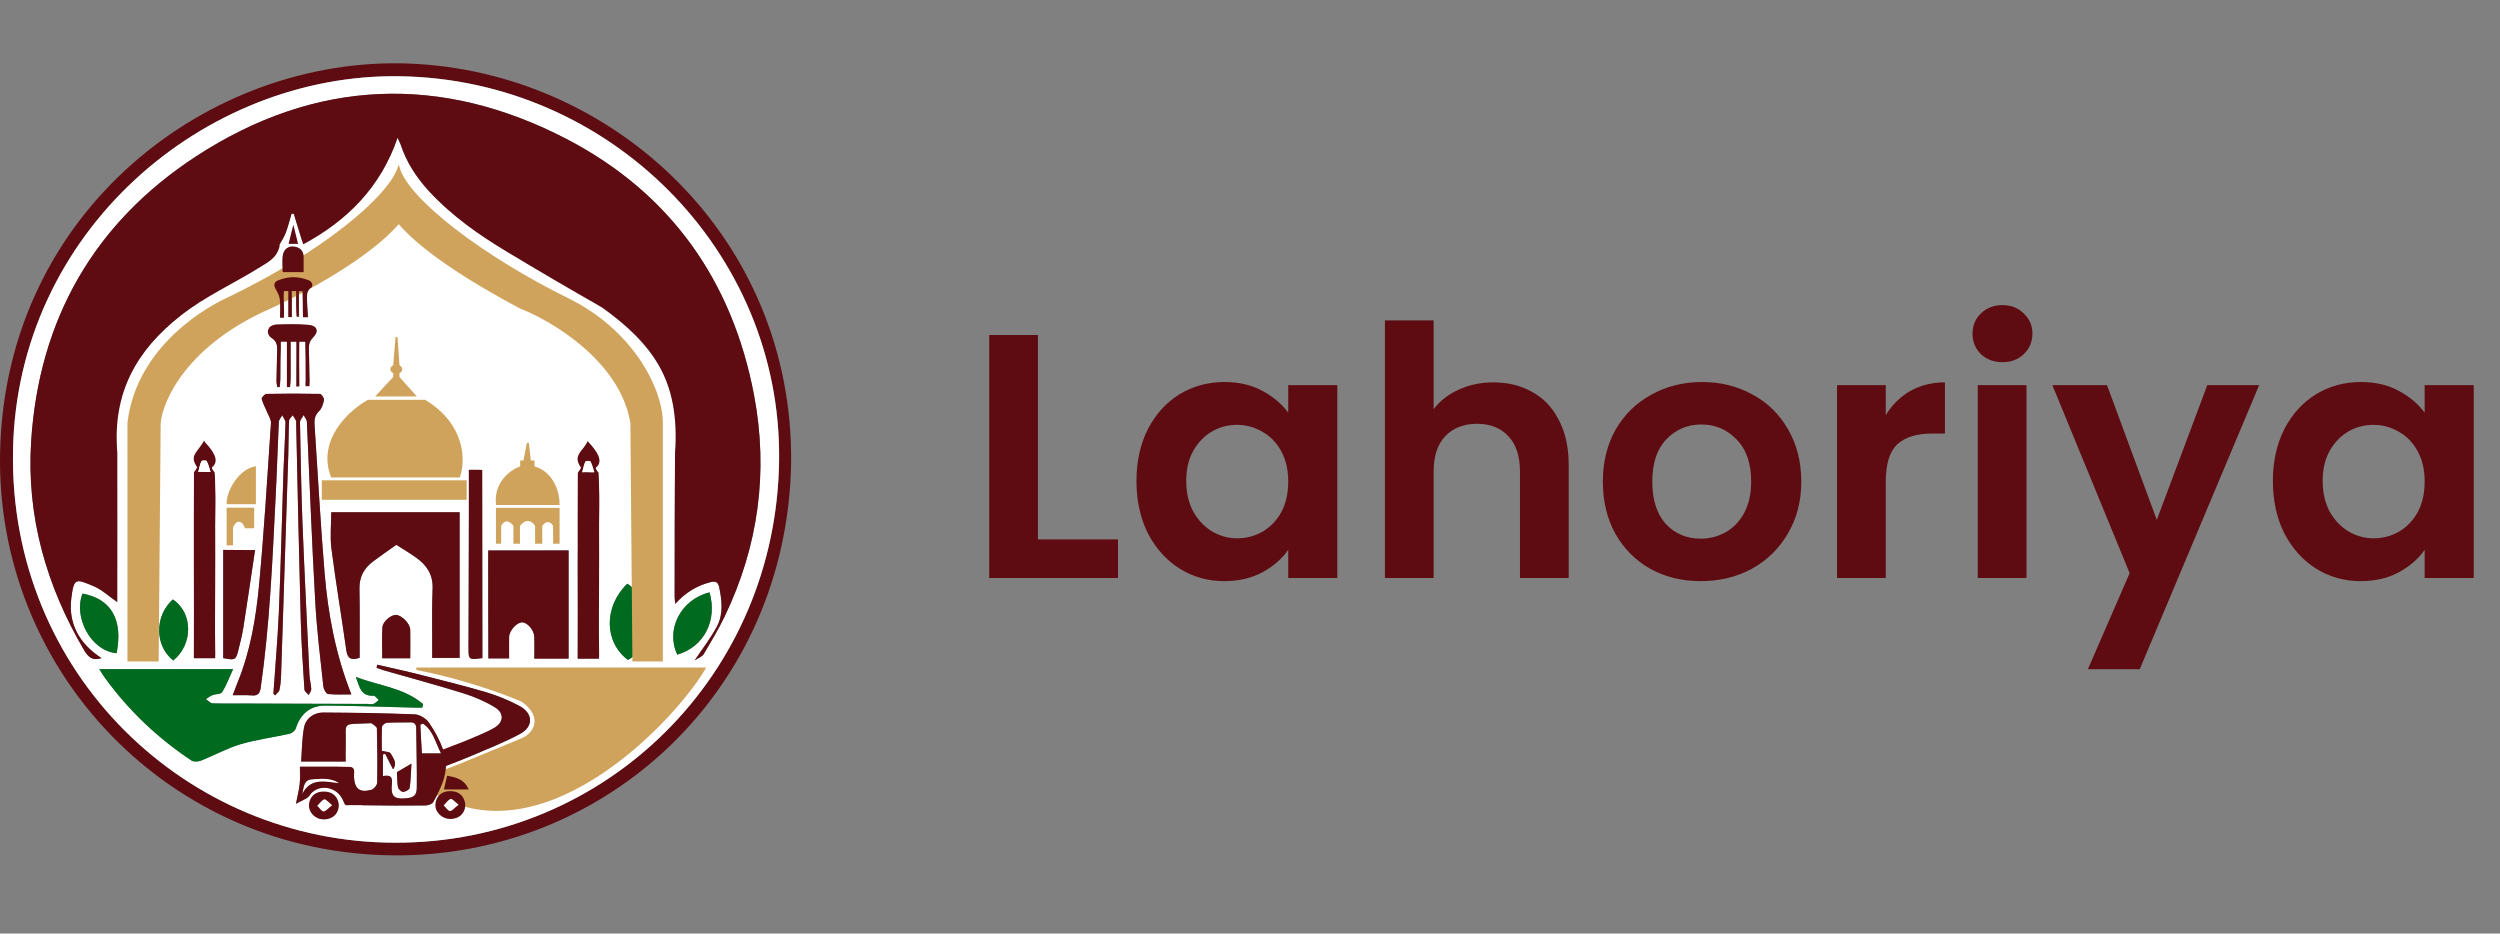
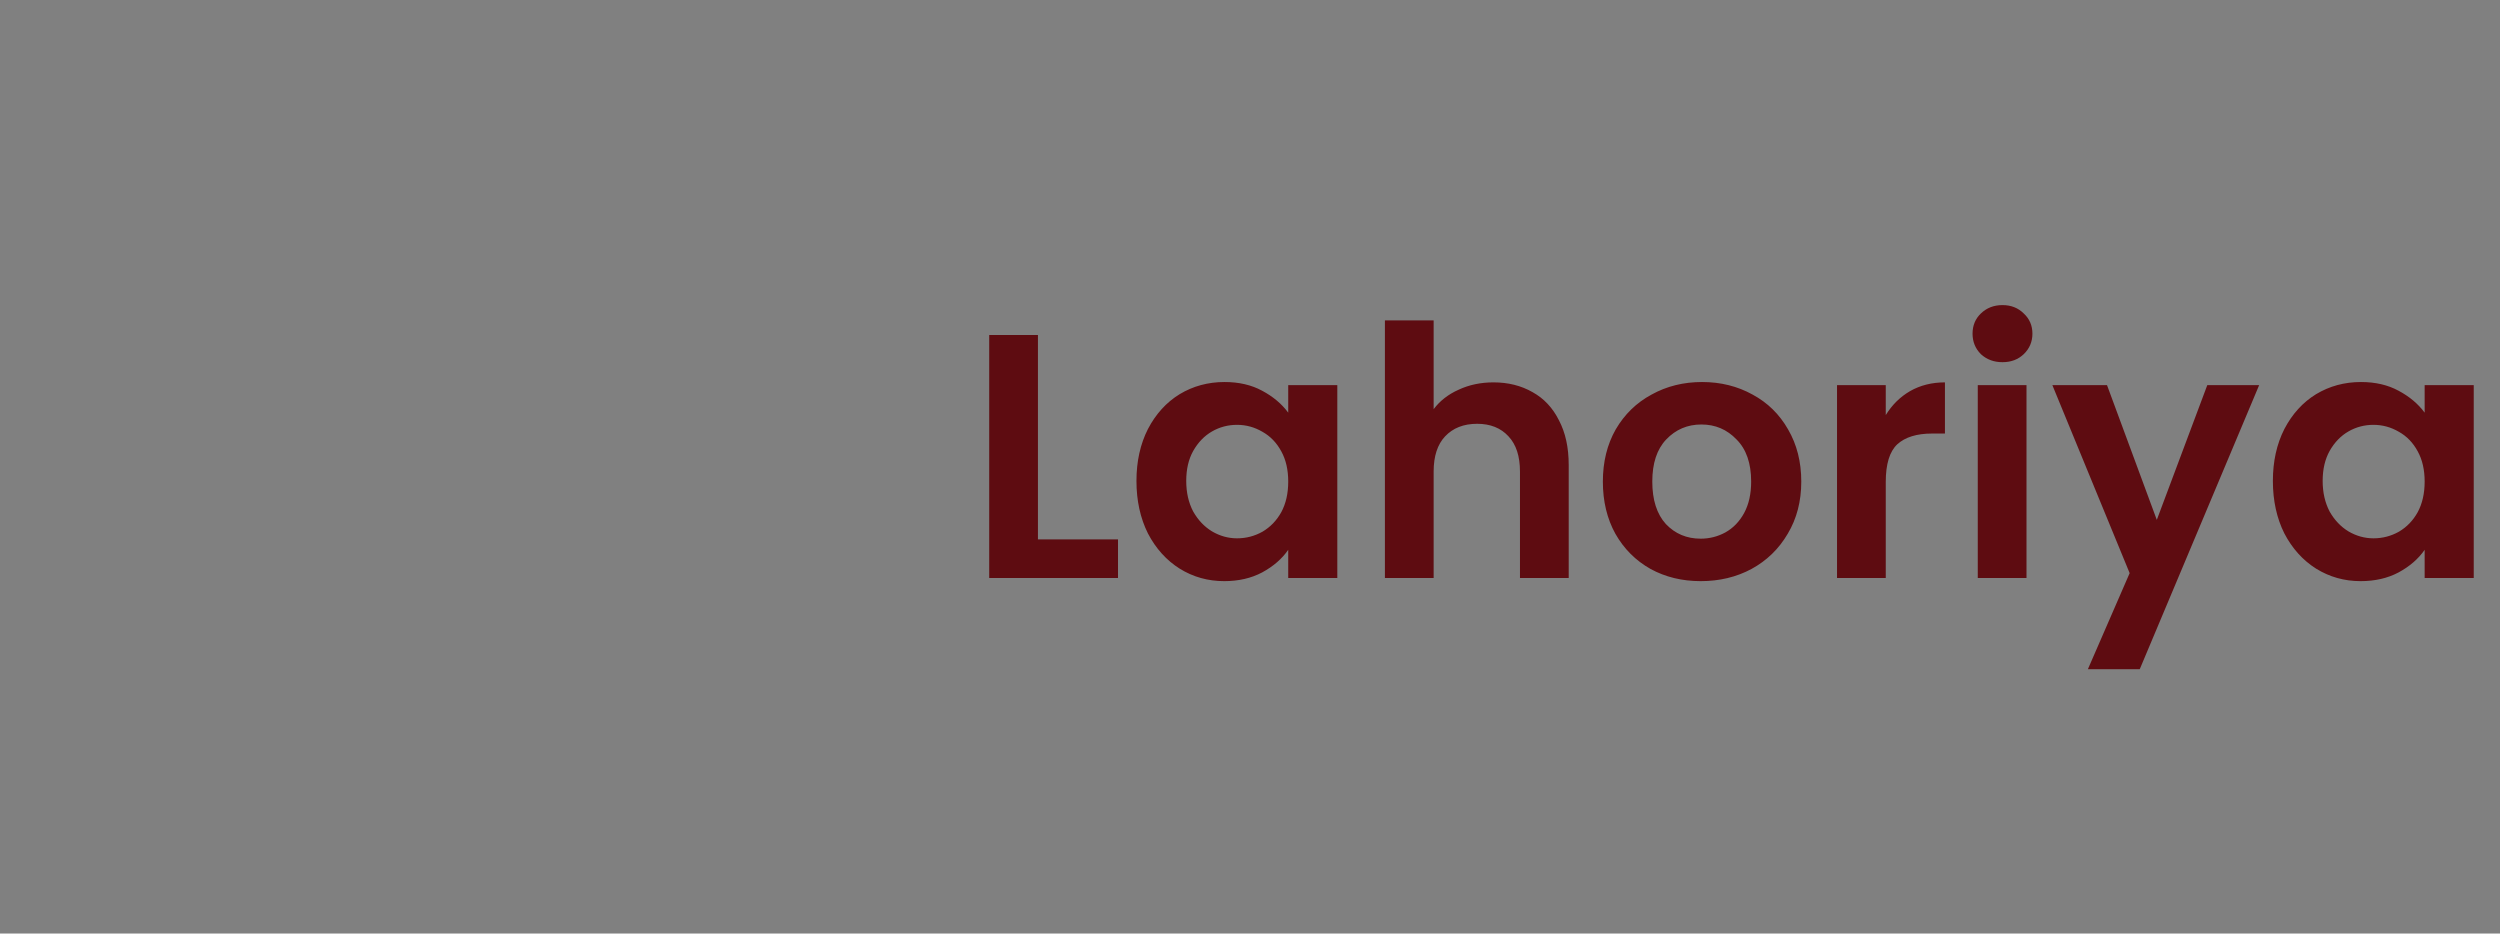
<svg xmlns="http://www.w3.org/2000/svg" width="158" height="59" viewBox="0 0 158 59" fill="none">
  <rect x="0" y="0" width="158" height="59" fill="#808080" stroke="none" />
  <g clip-path="url(#clip0_1541_710)">
    <path d="M49.999 29.223C49.77 43.653 38.319 54.148 24.908 54.059C10.707 53.97 -0.336 42.38 0.008 28.471C0.39 13.264 13.267 3.533 25.85 4.017C38.752 4.514 50.139 14.996 49.999 29.223ZM24.997 53.257C38.256 53.282 49.107 42.685 49.247 29.032C49.375 15.888 38.561 5.011 25.264 4.82C12.91 4.641 1.065 14.652 0.823 28.497C0.568 42.584 11.815 53.27 24.997 53.257Z" fill="#5E0C11" />
    <path d="M24.997 53.257C11.815 53.27 0.568 42.584 0.823 28.497C1.052 14.639 12.897 4.629 25.252 4.82C38.549 5.011 49.375 15.888 49.235 29.032C49.107 42.685 38.256 53.282 24.997 53.257ZM19.087 15.225C21.838 13.735 24.055 11.85 25.124 8.704C25.239 8.959 25.29 9.061 25.328 9.15C25.698 10.271 26.334 11.239 27.137 12.105C28.602 13.684 30.423 14.767 32.231 15.862C34.193 17.047 36.243 18.117 38.09 19.454C41.185 21.683 43.283 24.472 42.663 28.65C42.637 31.668 42.65 34.687 42.637 37.705C42.637 37.833 42.65 37.96 42.675 38.164C43.325 37.451 44.051 37.005 44.917 36.788C45.223 36.712 45.388 36.788 45.452 37.107C45.617 37.947 45.719 38.813 45.312 39.59C44.93 40.316 44.407 40.979 43.898 41.743C44.127 41.59 44.382 41.501 44.484 41.323C44.943 40.558 45.414 39.782 45.796 38.966C47.948 34.508 48.572 29.796 47.655 24.969C46.292 17.773 42.395 12.232 35.874 8.819C27.914 4.654 19.941 4.973 12.401 9.876C5.969 14.066 2.466 20.167 1.969 27.873C1.664 32.636 2.925 37.03 5.332 41.119C5.587 41.539 5.867 41.781 6.414 41.59C5.026 40.699 4.313 39.45 4.504 37.833C4.657 36.495 4.784 36.572 5.88 37.03C6.44 37.26 6.911 37.718 7.408 38.049C7.408 34.916 7.408 31.732 7.408 28.561C6.966 24.905 8.656 22.116 11.407 19.951C12.935 18.741 14.668 17.798 16.323 16.754C16.782 16.461 17.406 16.384 17.483 15.684C17.495 15.595 17.623 15.531 17.674 15.442C17.814 15.2 17.966 14.945 18.068 14.691C18.209 14.308 18.31 13.901 18.425 13.506C18.476 13.506 18.527 13.506 18.565 13.506C18.731 14.054 18.896 14.601 19.087 15.225ZM6.274 42.291C6.44 42.545 6.542 42.711 6.656 42.864C8.159 44.927 9.981 46.647 12.108 48.06C12.248 48.149 12.528 48.137 12.706 48.06C13.534 47.729 14.337 47.283 15.19 47.029C16.196 46.723 17.253 46.596 18.285 46.366C18.438 46.328 18.642 46.175 18.692 46.035C18.985 45.105 19.61 44.57 20.59 44.583C22.437 44.609 24.297 44.672 26.143 44.711C26.322 44.711 26.5 44.711 26.691 44.711C26.704 44.634 26.729 44.57 26.742 44.494C25.532 43.462 23.914 43.335 22.488 42.775C22.704 43.335 22.768 44.01 23.609 43.959C23.711 43.959 23.825 44.125 23.94 44.227C23.825 44.316 23.723 44.443 23.596 44.481C23.469 44.52 23.316 44.481 23.176 44.481C20.641 44.468 18.094 44.468 15.559 44.456C14.859 44.456 14.146 44.468 13.445 44.443C13.292 44.443 13.152 44.265 13.012 44.176C13.152 44.086 13.279 43.984 13.432 43.921C13.636 43.844 13.954 43.87 14.044 43.73C14.311 43.297 14.489 42.813 14.731 42.278C11.828 42.291 9.102 42.291 6.274 42.291ZM17.279 43.832C17.317 43.87 17.355 43.921 17.381 43.959C17.483 43.844 17.635 43.742 17.661 43.615C17.724 43.322 17.763 43.017 17.763 42.724C17.916 38.049 18.068 33.375 18.221 28.701C18.247 28 18.247 27.287 18.272 26.586C18.272 26.472 18.412 26.357 18.501 26.255C18.578 26.37 18.654 26.485 18.718 26.612C18.743 26.65 18.718 26.714 18.718 26.765C18.82 30.942 18.896 35.133 19.011 39.31C19.049 40.737 19.151 42.163 19.24 43.59C19.253 43.704 19.418 43.819 19.508 43.934C19.571 43.806 19.673 43.692 19.673 43.564C19.66 43.271 19.571 42.966 19.558 42.673C19.406 39.45 19.24 36.215 19.113 32.993C19.036 30.891 18.998 28.79 18.96 26.688C18.96 26.548 19.113 26.395 19.189 26.242C19.266 26.383 19.393 26.51 19.393 26.65C19.571 30.471 19.711 34.305 19.928 38.126C20.03 39.883 20.246 41.641 20.437 43.399C20.45 43.564 20.616 43.857 20.73 43.87C21.202 43.921 21.698 43.895 22.208 43.895C21.214 41.386 20.73 38.813 20.514 36.215C20.259 33.158 20.093 30.089 19.89 27.02C19.864 26.65 19.826 26.306 20.157 26C20.335 25.835 20.425 25.542 20.476 25.287C20.501 25.173 20.323 24.905 20.221 24.905C19.087 24.88 17.966 24.88 16.833 24.905C16.731 24.905 16.515 25.134 16.54 25.224C16.616 25.517 16.782 25.797 16.897 26.09C16.986 26.306 17.139 26.523 17.126 26.739C16.897 30.153 16.693 33.579 16.374 36.979C16.183 39.068 15.827 41.144 15.024 43.118C14.922 43.373 14.833 43.628 14.706 43.946C15.164 43.946 15.534 43.921 15.903 43.959C16.285 43.997 16.425 43.857 16.476 43.475C17.049 39.489 17.215 35.464 17.419 31.439C17.495 29.847 17.546 28.268 17.623 26.676C17.635 26.535 17.763 26.395 17.839 26.255C17.903 26.408 18.043 26.561 18.043 26.714C18.017 27.733 17.954 28.764 17.916 29.783C17.814 32.764 17.75 35.744 17.623 38.724C17.546 40.431 17.393 42.138 17.279 43.832ZM25.048 34.432C25.494 34.712 25.914 34.967 26.309 35.26C26.971 35.731 27.379 36.343 27.341 37.221C27.302 38.368 27.328 39.514 27.315 40.66C27.315 40.966 27.315 41.284 27.315 41.59C27.952 41.59 28.512 41.59 29.047 41.59C29.047 38.495 29.047 35.451 29.047 32.382C26.322 32.382 23.66 32.382 20.934 32.382C20.934 33.171 20.858 33.935 20.947 34.687C21.227 36.839 21.584 38.966 21.889 41.119C21.966 41.654 22.221 41.756 22.73 41.577C22.73 41.399 22.73 41.208 22.73 41.017C22.73 39.743 22.743 38.47 22.717 37.209C22.704 36.47 23.01 35.91 23.583 35.489C24.067 35.12 24.564 34.776 25.048 34.432ZM30.856 34.789C30.856 37.107 30.856 39.336 30.856 41.603C31.302 41.603 31.709 41.603 32.168 41.603C32.168 41.119 32.155 40.686 32.168 40.24C32.18 39.832 32.664 39.323 32.983 39.323C33.34 39.323 33.76 39.82 33.76 40.253C33.773 40.711 33.76 41.157 33.76 41.615C34.524 41.615 35.224 41.615 35.925 41.615C35.925 39.31 35.925 37.056 35.925 34.776C34.218 34.789 32.55 34.789 30.856 34.789ZM18.705 50.799C19.036 50.608 19.342 50.518 19.52 50.327C19.936 49.538 21.185 49.538 21.596 50.442C21.66 50.531 21.736 50.671 21.826 50.697C22.233 50.786 22.641 50.888 23.048 50.901C24.322 50.926 25.583 50.926 26.857 50.913C27.035 50.913 27.29 50.837 27.366 50.709C27.939 49.678 28.449 48.621 28.003 47.411C27.774 46.799 27.468 46.213 27.099 45.678C26.92 45.411 26.513 45.169 26.207 45.156C24.284 45.08 22.361 45.054 20.437 45.042C19.826 45.042 19.304 45.424 19.202 46.01C19.087 46.697 19.087 47.398 19.024 48.137C20.017 48.137 20.883 48.137 21.838 48.137C21.838 47.818 21.826 47.5 21.838 47.194C21.889 45.564 21.507 45.806 23.367 45.717C23.405 45.717 23.456 45.704 23.469 45.717C23.596 45.819 23.812 45.933 23.812 46.048C23.838 47.194 23.851 48.34 23.825 49.487C23.825 49.639 23.596 49.894 23.443 49.932C22.704 50.123 22.399 49.856 22.361 49.092C22.348 48.85 22.488 48.48 22.068 48.48C21.049 48.455 20.03 48.468 18.947 48.468C18.947 48.85 18.973 49.194 18.934 49.538C18.909 49.882 18.807 50.238 18.705 50.799ZM37.836 41.628C37.848 41.399 37.861 41.221 37.861 41.055C37.848 39.667 37.797 38.266 37.797 36.877C37.797 35.668 37.874 34.458 37.861 33.26C37.848 32.432 37.721 31.605 37.683 30.777C37.67 30.497 37.759 30.216 37.823 29.872C37.785 29.822 37.581 29.669 37.606 29.592C37.836 28.955 37.657 28.446 37.224 27.987C37.199 27.949 37.173 27.911 37.148 27.886C37.059 28.038 37.02 28.229 36.906 28.319C36.587 28.561 36.549 28.803 36.689 29.185C36.778 29.414 36.794 29.711 36.6 29.923C36.766 31.885 36.498 33.795 36.511 35.706C36.524 37.667 36.511 39.641 36.511 41.628C36.931 41.628 37.352 41.628 37.836 41.628ZM23.838 42.01C23.825 42.074 23.812 42.138 23.8 42.214C23.965 42.278 24.118 42.342 24.284 42.38C25.939 42.851 27.608 43.297 29.264 43.819C29.964 44.035 30.652 44.328 31.276 44.711C31.875 45.08 31.849 45.653 31.238 46.01C30.665 46.341 30.028 46.57 29.417 46.837C29.098 46.978 28.78 47.092 28.461 47.22C28.538 47.589 28.602 47.895 28.665 48.213C29.073 48.06 29.429 47.933 29.786 47.78C30.818 47.334 31.875 46.927 32.868 46.392C33.722 45.933 33.709 45.105 32.843 44.634C32.18 44.278 31.48 43.984 30.754 43.768C29.404 43.36 28.041 43.029 26.678 42.685C25.736 42.431 24.78 42.227 23.838 42.01ZM16.12 34.763C15.368 34.763 14.757 34.763 14.107 34.763C14.107 37.081 14.107 39.336 14.107 41.603C14.871 41.743 14.897 41.73 15.075 41.055C15.19 40.597 15.305 40.138 15.381 39.667C15.623 38.062 15.865 36.47 16.12 34.763ZM29.633 29.694C29.633 30.662 29.633 31.566 29.633 32.471C29.62 35.298 29.608 38.113 29.608 40.941C29.608 41.705 29.608 41.705 30.474 41.59C30.474 37.667 30.474 33.732 30.474 29.732C30.512 29.758 30.474 29.707 30.423 29.707C30.181 29.681 29.926 29.694 29.633 29.694ZM39.682 41.705C41.3 40.928 41.058 37.731 39.644 36.89C38.154 38.33 38.167 40.558 39.682 41.705ZM7.37 41.284C7.777 39.208 7.077 37.858 5.217 37.514C4.631 38.979 5.714 41.119 7.37 41.284ZM44.841 37.438C43.019 37.884 42.051 39.782 42.803 41.373C44.509 40.889 45.35 39.196 44.841 37.438ZM18.731 24.421C18.794 24.421 18.858 24.421 18.922 24.421C18.922 23.606 18.888 22.409 18.913 21.594C19.012 21.594 19.004 21.594 19.137 21.594C19.22 21.594 19.198 21.594 19.297 21.594C19.297 22.294 19.397 23.373 19.397 24.073C19.397 24.214 19.317 24.254 19.342 24.394C19.406 24.394 19.453 24.382 19.517 24.382C19.53 24.229 19.571 24.166 19.571 24.014C19.558 23.453 19.546 22.88 19.495 22.32C19.469 21.938 19.508 21.632 19.8 21.326C20.195 20.919 20.043 20.575 19.457 20.537C18.794 20.498 18.119 20.511 17.444 20.524C17.291 20.524 17.037 20.651 17.024 20.74C16.998 20.944 17.024 21.275 17.151 21.352C17.584 21.606 17.533 21.988 17.521 22.371C17.508 22.956 17.483 23.53 17.483 24.116C17.483 24.23 17.508 24.358 17.533 24.472C17.584 24.472 17.635 24.472 17.686 24.472C17.699 24.307 17.712 24.141 17.724 23.988C17.737 23.313 17.687 22.672 17.713 21.997C17.713 21.857 17.662 21.705 17.713 21.565C17.789 21.578 18.068 21.581 18.145 21.594C18.145 22.549 18.145 23.517 18.145 24.472C18.209 24.472 18.272 24.472 18.336 24.472C18.349 24.319 18.374 24.154 18.374 24.001C18.374 23.364 18.354 22.23 18.367 21.594C18.418 21.594 18.451 21.594 18.546 21.594C18.642 21.594 18.638 21.594 18.741 21.594C18.754 22.358 18.731 23.631 18.731 24.421ZM10.949 41.743C12.222 40.724 12.197 38.724 10.923 37.884C9.764 38.928 9.764 40.8 10.949 41.743ZM25.927 41.603C25.927 40.953 25.939 40.38 25.927 39.807C25.914 39.412 25.417 38.903 25.048 38.864C24.73 38.839 24.182 39.272 24.169 39.641C24.131 40.278 24.156 40.928 24.156 41.603C24.768 41.603 25.303 41.603 25.927 41.603ZM17.932 18.397C18.034 18.41 18.138 18.371 18.24 18.371C18.24 18.944 18.247 19.467 18.247 20.04C18.31 20.04 18.374 20.04 18.438 20.04C18.438 19.467 18.441 18.97 18.441 18.397C18.518 18.397 18.629 18.397 18.705 18.397C18.743 18.97 18.731 19.441 18.769 20.014C18.82 20.014 18.871 20.014 18.909 20.014C18.909 19.479 18.885 18.945 18.885 18.41C18.948 18.41 19.064 18.422 19.127 18.41C19.153 18.957 19.151 19.492 19.176 20.04C19.325 20.04 19.24 20.04 19.325 20.04C19.272 19.27 19.189 18.601 19.66 18.155C19.699 18.117 19.635 17.862 19.558 17.811C18.934 17.467 18.272 17.467 17.623 17.709C17.342 17.811 17.291 18.027 17.47 18.308C17.584 18.499 17.686 18.715 17.712 18.932C17.75 19.314 17.724 19.696 17.724 20.078C17.775 20.078 17.881 20.078 17.932 20.078C17.932 19.492 17.893 18.995 17.932 18.397ZM19.189 17.2C19.189 16.817 19.202 16.524 19.189 16.232C19.176 15.799 18.884 15.595 18.501 15.582C18.119 15.569 17.903 15.85 17.865 16.219C17.839 16.537 17.865 16.868 17.865 17.2C18.349 17.2 18.769 17.2 19.189 17.2ZM20.488 50.098C19.966 50.098 19.571 50.442 19.571 50.901C19.571 51.385 19.953 51.767 20.425 51.767C20.921 51.767 21.342 51.372 21.342 50.875C21.354 50.429 20.998 50.098 20.488 50.098ZM28.652 50.047C28.181 50.034 27.634 50.531 27.608 51.002C27.583 51.359 28.003 51.716 28.436 51.716C28.996 51.716 29.417 51.346 29.404 50.824C29.404 50.378 29.111 50.06 28.652 50.047ZM29.62 49.894C29.34 49.257 28.831 49.13 28.245 49.028C28.168 49.347 28.105 49.639 28.041 49.894C28.589 49.894 29.073 49.894 29.62 49.894Z" fill="white" />
    <path d="M19.164 15.442C18.973 14.818 18.731 14.054 18.565 13.506C18.514 13.506 18.463 13.506 18.425 13.506C18.31 13.901 18.209 14.296 18.068 14.691C17.966 14.958 17.814 15.2 17.674 15.442C17.623 15.531 17.686 15.454 17.674 15.543C17.515 16.293 16.945 16.561 16.486 16.854C14.83 17.898 12.936 18.741 11.407 19.951C8.656 22.116 7.112 24.787 7.408 28.561C7.421 31.732 7.408 34.916 7.408 38.049C6.911 37.705 6.44 37.26 5.88 37.03C4.797 36.585 4.67 36.495 4.504 37.833C4.313 39.45 5.039 40.699 6.415 41.59C5.867 41.781 5.587 41.539 5.332 41.119C2.925 37.03 1.664 32.636 1.969 27.873C2.466 20.167 5.969 14.066 12.401 9.876C19.941 4.96 27.901 4.654 35.874 8.819C42.395 12.232 46.293 17.773 47.655 24.969C48.572 29.796 47.936 34.508 45.796 38.966C45.401 39.769 44.943 40.546 44.484 41.323C44.382 41.501 44.115 41.59 43.898 41.743C44.408 40.979 44.93 40.316 45.312 39.59C45.732 38.813 45.63 37.947 45.452 37.107C45.388 36.801 45.236 36.712 44.917 36.788C44.051 37.005 43.325 37.438 42.675 38.164C42.663 37.96 42.637 37.833 42.637 37.705C42.637 34.687 42.637 31.668 42.663 28.65C42.994 23.952 41.185 21.683 38.09 19.454C35.874 18.192 33.925 17.047 32.104 15.952C30.283 14.857 28.589 13.684 27.137 12.105C26.334 11.239 25.698 10.271 25.328 9.15C25.29 9.048 25.252 8.959 25.125 8.704C24.067 11.85 21.915 13.964 19.164 15.442Z" fill="#5E0C11" />
    <path d="M6.274 42.291C9.102 42.291 11.84 42.291 14.732 42.291C14.489 42.825 14.311 43.309 14.044 43.742C13.954 43.883 13.636 43.857 13.432 43.934C13.28 43.997 13.152 44.099 13.012 44.188C13.152 44.278 13.292 44.456 13.445 44.456C14.146 44.481 14.859 44.456 15.559 44.468C18.094 44.481 20.641 44.481 23.176 44.494C23.316 44.494 23.469 44.532 23.596 44.494C23.724 44.456 23.825 44.328 23.94 44.239C23.825 44.15 23.711 43.972 23.609 43.972C22.768 44.023 22.717 43.348 22.488 42.787C23.927 43.335 25.532 43.462 26.742 44.507C26.729 44.583 26.704 44.647 26.691 44.723C26.513 44.723 26.334 44.723 26.143 44.723C24.297 44.672 22.437 44.609 20.59 44.596C19.61 44.583 18.985 45.118 18.692 46.048C18.642 46.188 18.438 46.353 18.285 46.379C17.253 46.608 16.196 46.748 15.19 47.041C14.337 47.296 13.547 47.742 12.706 48.073C12.528 48.149 12.248 48.162 12.108 48.073C9.981 46.659 8.159 44.94 6.657 42.877C6.542 42.724 6.44 42.558 6.274 42.291Z" fill="#006B1E" />
    <path d="M25.048 34.432C24.551 34.776 24.067 35.12 23.583 35.477C23.01 35.897 22.704 36.457 22.717 37.196C22.743 38.47 22.73 39.73 22.73 41.004C22.73 41.195 22.73 41.386 22.73 41.565C22.22 41.743 21.966 41.641 21.889 41.106C21.584 38.966 21.227 36.827 20.947 34.674C20.845 33.935 20.934 33.158 20.934 32.369C23.66 32.369 26.322 32.369 29.047 32.369C29.047 35.438 29.047 38.482 29.047 41.577C28.512 41.577 27.965 41.577 27.315 41.577C27.315 41.272 27.315 40.966 27.315 40.648C27.315 39.501 27.29 38.355 27.34 37.209C27.379 36.33 26.984 35.718 26.309 35.247C25.914 34.967 25.494 34.712 25.048 34.432Z" fill="#5E0C11" />
-     <path d="M30.856 34.789C32.55 34.789 34.218 34.789 35.938 34.789C35.938 37.056 35.938 39.323 35.938 41.628C35.237 41.628 34.537 41.628 33.772 41.628C33.772 41.17 33.785 40.711 33.772 40.266C33.76 39.832 33.339 39.336 32.995 39.336C32.664 39.336 32.193 39.845 32.18 40.253C32.168 40.686 32.18 41.132 32.18 41.616C31.722 41.616 31.314 41.616 30.869 41.616C30.856 39.336 30.856 37.107 30.856 34.789Z" fill="#5E0C11" />
+     <path d="M30.856 34.789C32.55 34.789 34.218 34.789 35.938 34.789C35.938 37.056 35.938 39.323 35.938 41.628C35.237 41.628 34.537 41.628 33.772 41.628C33.772 41.17 33.785 40.711 33.772 40.266C33.76 39.832 33.339 39.336 32.995 39.336C32.168 40.686 32.18 41.132 32.18 41.616C31.722 41.616 31.314 41.616 30.869 41.616C30.856 39.336 30.856 37.107 30.856 34.789Z" fill="#5E0C11" />
    <path d="M37.861 41.628C37.377 41.628 36.931 41.628 36.511 41.628C36.511 39.641 36.524 37.667 36.511 35.706C36.498 33.795 36.518 31.856 36.518 29.872C36.671 29.663 36.646 29.702 36.721 29.558C36.296 28.953 36.58 28.706 36.836 28.357C36.956 28.193 37.077 28.029 37.153 27.876C37.178 27.91 37.18 27.941 37.224 27.988C37.657 28.446 38.206 29.138 37.656 29.558C37.631 29.634 37.772 29.822 37.823 29.872C37.861 30.179 37.848 30.508 37.861 30.788C37.899 31.616 37.861 32.432 37.861 33.26C37.874 34.47 37.861 35.718 37.861 36.915C37.861 38.303 37.836 39.63 37.861 41.018C37.861 41.184 37.874 41.399 37.861 41.628ZM37.567 29.847C37.478 29.592 37.428 29.338 37.313 29.159C37.288 29.108 37.02 29.121 36.995 29.172C36.906 29.35 36.867 29.567 36.791 29.847C37.097 29.822 37.274 29.872 37.567 29.847Z" fill="#5E0C11" />
    <path d="M13.601 41.603C13.117 41.603 12.672 41.603 12.251 41.603C12.251 39.616 12.264 37.642 12.251 35.68C12.239 33.77 12.259 31.83 12.259 29.847C12.412 29.638 12.386 29.676 12.461 29.533C12.037 28.928 12.32 28.68 12.576 28.331C12.696 28.167 12.817 28.003 12.894 27.85C12.918 27.884 12.921 27.916 12.965 27.962C13.398 28.421 13.946 29.112 13.397 29.533C13.371 29.609 13.512 29.796 13.563 29.847C13.601 30.154 13.589 30.483 13.601 30.763C13.64 31.591 13.601 32.407 13.601 33.235C13.614 34.445 13.601 35.692 13.601 36.889C13.601 38.278 13.576 39.604 13.601 40.992C13.601 41.158 13.614 41.374 13.601 41.603ZM13.307 29.822C13.218 29.567 13.168 29.312 13.054 29.134C13.028 29.083 12.761 29.096 12.735 29.146C12.646 29.325 12.608 29.541 12.532 29.822C12.837 29.796 13.014 29.847 13.307 29.822Z" fill="#5E0C11" />
    <path d="M23.838 42.01C24.78 42.227 25.736 42.431 26.678 42.673C28.041 43.017 29.404 43.36 30.754 43.755C31.467 43.972 32.18 44.265 32.843 44.621C33.696 45.08 33.722 45.92 32.868 46.379C31.875 46.914 30.818 47.322 29.786 47.767C29.429 47.92 28.513 48.293 28.106 48.446C28.042 48.127 28.007 47.764 27.93 47.395C28.249 47.267 29.098 46.952 29.417 46.825C30.028 46.557 30.665 46.328 31.238 45.997C31.849 45.64 31.875 45.067 31.276 44.698C30.652 44.316 29.952 44.023 29.264 43.806C27.621 43.297 25.952 42.851 24.284 42.367C24.118 42.316 23.965 42.252 23.8 42.201C23.812 42.138 23.825 42.074 23.838 42.01Z" fill="#5E0C11" />
    <path d="M16.12 34.763C15.865 36.457 15.636 38.062 15.381 39.654C15.304 40.125 15.19 40.584 15.075 41.042C14.91 41.73 14.871 41.73 14.107 41.59C14.107 39.336 14.107 37.069 14.107 34.751C14.757 34.763 15.368 34.763 16.12 34.763Z" fill="#5E0C11" />
    <path d="M29.633 29.694C29.939 29.694 30.181 29.694 30.423 29.694C30.461 29.694 30.512 29.745 30.474 29.72C30.474 33.719 30.492 37.669 30.492 41.592C29.626 41.707 29.61 41.703 29.61 40.939C29.622 38.111 29.633 35.285 29.633 32.458C29.633 31.554 29.633 30.649 29.633 29.694Z" fill="#5E0C11" />
    <path d="M39.682 41.705C38.167 40.571 38.154 38.342 39.644 36.89C41.058 37.718 41.3 40.928 39.682 41.705Z" fill="#006B1E" />
    <path d="M7.37 41.284C5.714 41.132 4.631 38.979 5.217 37.514C7.064 37.858 7.777 39.208 7.37 41.284Z" fill="#006B1E" />
    <path d="M44.841 37.438C45.35 39.196 44.509 40.877 42.803 41.373C42.051 39.794 43.032 37.884 44.841 37.438Z" fill="#006B1E" />
    <path d="M10.949 41.743C9.764 40.8 9.764 38.928 10.923 37.884C12.197 38.712 12.222 40.711 10.949 41.743Z" fill="#006B1E" />
    <path d="M25.927 41.603C25.303 41.603 24.768 41.603 24.157 41.603C24.157 40.941 24.131 40.291 24.169 39.641C24.195 39.272 24.742 38.826 25.048 38.864C25.417 38.903 25.914 39.412 25.927 39.807C25.94 40.38 25.927 40.966 25.927 41.603Z" fill="#5E0C11" />
    <path d="M24.195 49.066C24.195 48.532 24.195 48.111 24.195 47.678C24.245 47.665 24.297 47.653 24.335 47.64C24.488 47.958 24.653 48.277 24.831 48.621C25.124 48.226 24.844 47.907 24.679 47.614C24.628 47.513 24.386 47.525 24.118 47.449C24.118 47.016 24.105 46.468 24.131 45.933C24.131 45.844 24.322 45.678 24.437 45.678C24.933 45.64 25.43 45.666 25.914 45.653C26.181 45.64 26.296 45.768 26.296 46.022C26.309 47.271 26.347 48.532 26.334 49.78C26.322 50.34 26.067 50.467 25.379 50.467C24.831 50.467 24.73 50.2 24.742 49.741C24.768 49.372 24.882 48.901 24.195 49.066ZM25.086 48.799C25.099 49.117 25.086 49.436 25.15 49.741C25.175 49.869 25.354 50.06 25.468 50.047C25.621 50.034 25.876 49.907 25.889 49.792C25.965 49.321 25.965 48.85 26.003 48.264C25.634 48.48 25.366 48.633 25.086 48.799Z" fill="white" />
    <path d="M26.665 47.614C26.627 46.99 26.589 46.392 26.564 45.806C26.614 45.78 26.678 45.755 26.729 45.729C27.379 46.15 27.506 46.914 27.875 47.614C27.43 47.614 27.073 47.614 26.665 47.614Z" fill="white" />
    <path d="M21.444 49.499C20.59 49.538 19.66 49.066 19.113 50.175C19.202 49.767 19.189 49.321 19.673 49.245C20.272 49.156 20.921 49.066 21.444 49.499Z" fill="white" />
    <path d="M37.563 29.847C37.27 29.86 37.097 29.822 36.791 29.847C36.867 29.567 36.906 29.35 36.995 29.172C37.02 29.121 37.288 29.121 37.313 29.159C37.428 29.338 37.474 29.592 37.563 29.847Z" fill="white" />
    <path d="M13.303 29.822C13.01 29.834 12.837 29.796 12.531 29.822C12.608 29.541 12.646 29.325 12.735 29.146C12.761 29.096 13.028 29.096 13.053 29.134C13.168 29.312 13.214 29.567 13.303 29.822Z" fill="white" />
    <path d="M20.424 50.34C20.641 50.595 21.08 50.796 21.067 50.911C21.042 51.064 20.588 51.281 20.473 51.421C20.346 51.306 19.917 51.025 19.904 50.911C19.879 50.758 20.272 50.633 20.424 50.34Z" fill="white" />
    <path d="M28.983 50.862C28.741 51.041 28.589 51.257 28.449 51.244C28.308 51.244 28.181 51.015 28.041 50.888C28.194 50.748 28.321 50.544 28.5 50.467C28.576 50.442 28.754 50.671 28.983 50.862Z" fill="white" />
    <path d="M44.63 42.188H26.312V42.343C29.25 42.9 31.983 43.916 32.983 44.355C34.345 45.345 33.705 46.346 32.983 46.651L28.981 48.305C27.055 49.023 26.876 49.152 27.46 50.175C34.578 54.344 42.932 45.222 44.63 42.188Z" fill="#CFA35B" />
    <path d="M18.705 50.799C18.82 50.238 18.909 49.882 18.947 49.525C18.985 49.181 18.96 48.824 18.96 48.455C20.042 48.455 21.061 48.442 22.08 48.468C22.501 48.48 22.36 48.85 22.373 49.079C22.411 49.843 22.717 50.111 23.456 49.92C23.621 49.882 23.838 49.627 23.838 49.474C23.863 48.328 23.851 47.181 23.825 46.035C23.825 45.92 23.609 45.806 23.481 45.704C23.456 45.691 23.418 45.704 23.379 45.704C21.507 45.793 21.902 45.551 21.851 47.181C21.838 47.487 21.851 47.806 21.851 48.124C20.909 48.124 20.03 48.124 19.036 48.124C19.087 47.373 19.087 46.672 19.215 45.997C19.316 45.398 19.839 45.016 20.45 45.029C22.373 45.042 24.296 45.067 26.22 45.144C26.525 45.156 26.933 45.411 27.111 45.666C27.481 46.201 27.799 46.787 28.015 47.398C28.461 48.608 27.952 49.678 27.379 50.697C27.302 50.824 27.047 50.901 26.869 50.901C25.596 50.913 24.335 50.913 23.061 50.888C22.653 50.875 22.269 50.888 21.851 50.888C21.762 50.862 21.673 50.531 21.609 50.429C21.103 49.62 20.005 49.575 19.533 50.315C19.342 50.518 19.036 50.608 18.705 50.799ZM24.203 49.045C24.923 48.911 24.768 49.372 24.755 49.741C24.742 50.2 24.844 50.467 25.392 50.467C26.079 50.455 26.347 50.34 26.347 49.78C26.36 48.532 26.322 47.271 26.309 46.022C26.309 45.768 26.194 45.64 25.927 45.653C25.43 45.666 24.933 45.653 24.449 45.678C24.335 45.691 24.156 45.844 24.144 45.933C24.118 46.468 24.131 47.016 24.131 47.449C24.398 47.525 24.64 47.513 24.691 47.614C24.844 47.907 25.137 48.213 24.844 48.621C24.666 48.277 24.513 47.958 24.347 47.64C24.296 47.653 24.245 47.665 24.207 47.678C24.195 48.111 24.203 48.51 24.203 49.045ZM26.665 47.614C27.073 47.614 27.43 47.614 27.875 47.614C27.519 46.927 27.379 46.163 26.729 45.729C26.678 45.755 26.614 45.78 26.564 45.806C26.589 46.392 26.627 46.978 26.665 47.614ZM21.443 49.499C20.881 49.13 20.312 49.224 19.66 49.258C19.176 49.321 19.189 49.78 19.1 50.187C19.66 49.066 20.7 49.437 21.443 49.499Z" fill="#5E0C11" />
    <path d="M20.662 50.04C21.109 50.098 21.37 50.442 21.413 50.851C21.413 51.442 21.019 51.787 20.458 51.787C20.025 51.787 19.614 51.459 19.538 51.059C19.462 50.658 19.704 49.916 20.662 50.04ZM20.993 50.889C20.764 50.698 20.566 50.48 20.489 50.519C20.311 50.595 20.203 50.775 20.051 50.927C20.191 51.055 20.318 51.284 20.458 51.284C20.598 51.271 20.751 51.068 20.993 50.889Z" fill="#5E0C11" />
    <path d="M29.62 49.894C29.06 49.894 28.576 49.894 28.054 49.894C28.117 49.639 28.181 49.347 28.258 49.028C28.843 49.13 29.353 49.257 29.62 49.894Z" fill="#5E0C11" />
    <path d="M25.086 48.799C25.366 48.633 25.634 48.48 26.003 48.264C25.965 48.85 25.965 49.321 25.889 49.792C25.876 49.907 25.621 50.047 25.468 50.047C25.366 50.047 25.175 49.869 25.15 49.741C25.099 49.436 25.112 49.117 25.086 48.799Z" fill="#5E0C11" />
    <path d="M28.452 50.339C28.668 50.594 29.107 50.795 29.094 50.91C29.069 51.063 28.615 51.28 28.5 51.42C28.373 51.305 27.944 51.025 27.932 50.91C27.906 50.757 28.299 50.632 28.452 50.339Z" fill="white" />
    <path d="M28.652 50.013C29.1 50.071 29.36 50.415 29.404 50.824C29.404 51.415 29.009 51.76 28.449 51.76C28.016 51.76 27.604 51.432 27.528 51.032C27.453 50.631 27.694 49.889 28.652 50.013ZM28.984 50.862C28.754 50.671 28.556 50.454 28.48 50.492C28.302 50.568 28.194 50.748 28.041 50.901C28.181 51.028 28.309 51.257 28.449 51.257C28.589 51.244 28.742 51.041 28.984 50.862Z" fill="#5E0C11" />
    <path d="M9.964 41.743H8.118V26.735C8.627 22.325 12.451 19.793 14.259 18.931C20.404 16.002 24.561 12.482 25.195 10.615C25.783 12.623 30.404 16.199 35.939 18.931C39.879 20.875 41.827 24.503 41.827 26.735V41.743H40.031L39.904 26.735C39.26 22.746 34.793 20.168 32.896 19.443C28.329 17.006 26.218 15.263 25.195 14.069C23.353 16.27 19.013 18.568 17.073 19.443C11.804 21.745 10.223 25.264 10.091 26.735L9.964 41.743Z" fill="#CFA35B" stroke="#CFA35B" stroke-width="0.127" />
    <path d="M17.279 43.832C17.393 42.125 17.546 40.418 17.622 38.712C17.75 35.731 17.814 32.751 17.915 29.771C17.954 28.752 18.017 27.72 18.043 26.701C18.043 26.548 17.915 26.395 17.839 26.242C17.763 26.383 17.622 26.523 17.622 26.663C17.546 28.255 17.508 29.834 17.419 31.426C17.215 35.451 17.049 39.463 16.476 43.462C16.425 43.844 16.272 43.972 15.903 43.946C15.534 43.921 15.164 43.934 14.706 43.934C14.833 43.615 14.922 43.36 15.024 43.106C15.827 41.144 16.171 39.056 16.374 36.967C16.693 33.553 16.896 30.14 17.126 26.727C17.139 26.523 16.986 26.294 16.896 26.077C16.782 25.784 16.616 25.517 16.54 25.211C16.514 25.134 16.731 24.905 16.833 24.892C17.966 24.867 19.087 24.867 20.221 24.892C20.31 24.892 20.488 25.16 20.476 25.275C20.424 25.529 20.335 25.822 20.157 25.988C19.839 26.294 19.864 26.637 19.89 27.007C20.093 30.076 20.259 33.133 20.514 36.203C20.73 38.813 21.214 41.374 22.208 43.883C21.698 43.883 21.214 43.908 20.73 43.857C20.616 43.844 20.463 43.564 20.437 43.386C20.246 41.628 20.03 39.883 19.928 38.113C19.711 34.292 19.571 30.458 19.393 26.637C19.38 26.497 19.253 26.37 19.189 26.23C19.113 26.383 18.96 26.523 18.96 26.676C18.998 28.777 19.036 30.879 19.113 32.98C19.24 36.203 19.406 39.438 19.558 42.66C19.571 42.953 19.66 43.259 19.673 43.551C19.673 43.666 19.571 43.794 19.508 43.921C19.418 43.806 19.253 43.704 19.24 43.577C19.151 42.151 19.049 40.724 19.011 39.297C18.896 35.12 18.807 30.93 18.718 26.752C18.718 26.701 18.731 26.637 18.718 26.599C18.654 26.472 18.578 26.37 18.501 26.242C18.425 26.357 18.285 26.459 18.272 26.574C18.234 27.274 18.234 27.988 18.221 28.688C18.068 33.362 17.915 38.037 17.763 42.711C17.75 43.004 17.724 43.309 17.661 43.602C17.635 43.73 17.47 43.832 17.381 43.946C17.342 43.921 17.317 43.883 17.279 43.832Z" fill="#5E0C11" />
    <path d="M18.731 24.421C18.731 23.632 18.735 22.375 18.735 21.594C18.645 21.594 18.611 21.594 18.527 21.594C18.428 21.594 18.482 21.594 18.365 21.594C18.361 22.247 18.383 23.351 18.361 23.988C18.361 24.154 18.336 24.307 18.323 24.459C18.259 24.459 18.196 24.459 18.132 24.459C18.132 23.504 18.132 22.549 18.132 21.594C18.05 21.594 17.835 21.594 17.75 21.594C17.75 21.741 17.75 21.823 17.75 21.963C17.724 22.638 17.724 23.3 17.712 23.976C17.712 24.141 17.686 24.307 17.674 24.459C17.623 24.459 17.572 24.459 17.521 24.459C17.508 24.345 17.47 24.218 17.47 24.103C17.483 23.517 17.495 22.944 17.508 22.358C17.521 21.976 17.572 21.594 17.139 21.339C17.011 21.263 16.815 20.972 17.011 20.728C17.024 20.639 17.279 20.524 17.432 20.511C18.107 20.486 18.769 20.473 19.444 20.524C20.017 20.562 20.183 20.906 19.788 21.314C19.495 21.619 19.526 21.8 19.526 22.307C19.559 22.882 19.533 23.441 19.559 24.001C19.559 24.154 19.571 24.256 19.559 24.409C19.495 24.409 19.378 24.409 19.314 24.409C19.289 24.268 19.314 24.182 19.314 24.042C19.314 23.341 19.312 22.294 19.299 21.594C19.179 21.594 19.262 21.594 19.119 21.594C18.976 21.594 19.021 21.594 18.909 21.594C18.896 22.409 18.909 23.593 18.909 24.409C18.858 24.421 18.794 24.421 18.731 24.421Z" fill="#5E0C11" />
    <path d="M17.941 18.397C17.903 18.983 17.979 19.492 17.941 20.078C17.89 20.078 17.75 20.078 17.699 20.078C17.699 19.696 17.725 19.314 17.686 18.932C17.661 18.715 17.559 18.499 17.444 18.308C17.266 18.027 17.317 17.811 17.597 17.709C18.156 17.506 18.681 17.405 19.503 17.709C19.704 17.784 19.799 17.997 19.693 18.161C19.244 18.397 19.434 18.964 19.466 20.052C19.348 20.052 19.295 20.052 19.151 20.052C19.126 19.505 19.146 18.957 19.121 18.41C19.057 18.41 18.947 18.397 18.884 18.41C18.884 18.945 18.884 19.479 18.884 20.014C18.833 20.014 18.782 20.014 18.744 20.014C18.705 19.441 18.721 18.97 18.721 18.397C18.644 18.397 18.518 18.397 18.441 18.397C18.441 18.97 18.441 19.467 18.441 20.04C18.378 20.04 18.285 20.04 18.221 20.04C18.221 19.467 18.221 18.97 18.221 18.397C18.145 18.397 18.044 18.397 17.941 18.397Z" fill="#5E0C11" />
    <path d="M19.189 17.2C18.769 17.2 18.361 17.2 17.865 17.2C17.865 16.869 17.839 16.55 17.865 16.219C17.903 15.85 18.119 15.569 18.501 15.582C18.884 15.595 19.177 15.799 19.189 16.232C19.189 16.525 19.189 16.817 19.189 17.2Z" fill="#5E0C11" />
    <path d="M18.538 14.204L18.84 15.414H18.237L18.538 14.204Z" fill="#5E0C11" />
    <path d="M29.014 30.111H20.972C20.09 27.795 22.136 25.96 23.27 25.332H26.854C29.391 26.876 29.351 29.161 29.014 30.111Z" fill="#CFA35B" />
    <path d="M23.854 24.993L24.914 23.85V23.517C24.747 23.517 24.67 23.308 24.798 23.2L24.914 23.101L25.06 21.313L25.184 23.101L25.304 23.212C25.421 23.321 25.344 23.517 25.184 23.517V23.85L26.203 24.993H23.854Z" fill="#CFA35B" />
    <path d="M20.401 31.524V30.418H29.431V31.524H20.401Z" fill="#CFA35B" />
    <path d="M35.303 31.851H31.407C31.265 30.444 32.369 29.709 32.939 29.517V29.163H33.136L33.362 28.001L33.49 29.163H33.72V29.517C35.003 29.884 35.31 31.225 35.303 31.851Z" fill="#CFA35B" />
    <path d="M35.303 32.161H31.407V34.301H31.61V33.218C31.934 32.623 32.345 32.97 32.511 33.218V34.301H32.798V33.218C33.288 32.571 33.724 32.948 33.881 33.218V34.301H34.207V33.218C34.511 32.761 34.867 32.931 35.019 33.218V34.301H35.303V32.161Z" fill="#CFA35B" />
    <path d="M16.109 31.802V29.541C14.99 29.786 14.353 31.241 14.389 31.802H16.109Z" fill="#CFA35B" />
    <path d="M15.529 33.321H16.001V32.146H14.389V34.407H14.661V33.321C14.977 32.636 15.394 32.918 15.529 33.321Z" fill="#CFA35B" />
    <path d="M29.014 30.111H20.972C20.09 27.795 22.136 25.96 23.27 25.332H26.854C29.391 26.876 29.351 29.161 29.014 30.111Z" stroke="#CFA35B" stroke-width="0.127" />
    <path d="M23.854 24.993L24.914 23.85V23.517C24.747 23.517 24.67 23.308 24.798 23.2L24.914 23.101L25.06 21.313L25.184 23.101L25.304 23.212C25.421 23.321 25.344 23.517 25.184 23.517V23.85L26.203 24.993H23.854Z" stroke="#CFA35B" stroke-width="0.127" />
    <path d="M20.401 31.524V30.418H29.431V31.524H20.401Z" stroke="#CFA35B" stroke-width="0.127" />
    <path d="M35.303 31.851H31.407C31.265 30.444 32.369 29.709 32.939 29.517V29.163H33.136L33.362 28.001L33.49 29.163H33.72V29.517C35.003 29.884 35.31 31.225 35.303 31.851Z" stroke="#CFA35B" stroke-width="0.127" />
    <path d="M35.303 32.161H31.407V34.301H31.61V33.218C31.934 32.623 32.345 32.97 32.511 33.218V34.301H32.798V33.218C33.288 32.571 33.724 32.948 33.881 33.218V34.301H34.207V33.218C34.511 32.761 34.867 32.931 35.019 33.218V34.301H35.303V32.161Z" stroke="#CFA35B" stroke-width="0.127" />
    <path d="M16.109 31.802V29.541C14.99 29.786 14.353 31.241 14.389 31.802H16.109Z" stroke="#CFA35B" stroke-width="0.127" />
    <path d="M15.529 33.321H16.001V32.146H14.389V34.407H14.661V33.321C14.977 32.636 15.394 32.918 15.529 33.321Z" stroke="#CFA35B" stroke-width="0.127" />
  </g>
  <path d="M65.598 34.088H70.658V36.53H62.518V21.174H65.598V34.088ZM71.824 30.392C71.824 29.16 72.066 28.067 72.55 27.114C73.048 26.16 73.716 25.427 74.552 24.914C75.402 24.401 76.348 24.144 77.39 24.144C78.299 24.144 79.091 24.327 79.766 24.694C80.455 25.061 81.005 25.523 81.416 26.08V24.342H84.518V36.53H81.416V34.748C81.02 35.32 80.47 35.797 79.766 36.178C79.076 36.544 78.277 36.728 77.368 36.728C76.341 36.728 75.402 36.464 74.552 35.936C73.716 35.408 73.048 34.667 72.55 33.714C72.066 32.746 71.824 31.639 71.824 30.392ZM81.416 30.436C81.416 29.688 81.269 29.05 80.976 28.522C80.682 27.979 80.286 27.569 79.788 27.29C79.289 26.997 78.754 26.85 78.182 26.85C77.61 26.85 77.082 26.989 76.598 27.268C76.114 27.547 75.718 27.957 75.41 28.5C75.116 29.028 74.97 29.659 74.97 30.392C74.97 31.125 75.116 31.77 75.41 32.328C75.718 32.87 76.114 33.288 76.598 33.582C77.096 33.875 77.624 34.022 78.182 34.022C78.754 34.022 79.289 33.883 79.788 33.604C80.286 33.31 80.682 32.9 80.976 32.372C81.269 31.829 81.416 31.184 81.416 30.436ZM94.39 24.166C95.314 24.166 96.135 24.371 96.854 24.782C97.573 25.178 98.13 25.772 98.526 26.564C98.936 27.341 99.142 28.28 99.142 29.38V36.53H96.062V29.798C96.062 28.83 95.82 28.089 95.336 27.576C94.852 27.048 94.192 26.784 93.356 26.784C92.505 26.784 91.831 27.048 91.332 27.576C90.848 28.089 90.606 28.83 90.606 29.798V36.53H87.526V20.25H90.606V25.86C91.002 25.332 91.53 24.921 92.19 24.628C92.85 24.32 93.583 24.166 94.39 24.166ZM107.483 36.728C106.309 36.728 105.253 36.471 104.315 35.958C103.376 35.43 102.635 34.689 102.093 33.736C101.565 32.782 101.301 31.683 101.301 30.436C101.301 29.189 101.572 28.089 102.115 27.136C102.672 26.183 103.427 25.449 104.381 24.936C105.334 24.408 106.397 24.144 107.571 24.144C108.744 24.144 109.807 24.408 110.761 24.936C111.714 25.449 112.462 26.183 113.005 27.136C113.562 28.089 113.841 29.189 113.841 30.436C113.841 31.683 113.555 32.782 112.983 33.736C112.425 34.689 111.663 35.43 110.695 35.958C109.741 36.471 108.671 36.728 107.483 36.728ZM107.483 34.044C108.04 34.044 108.561 33.912 109.045 33.648C109.543 33.369 109.939 32.959 110.233 32.416C110.526 31.873 110.673 31.213 110.673 30.436C110.673 29.277 110.365 28.39 109.749 27.774C109.147 27.143 108.407 26.828 107.527 26.828C106.647 26.828 105.906 27.143 105.305 27.774C104.718 28.39 104.425 29.277 104.425 30.436C104.425 31.595 104.711 32.489 105.283 33.12C105.869 33.736 106.603 34.044 107.483 34.044ZM119.18 26.234C119.576 25.588 120.089 25.082 120.72 24.716C121.365 24.349 122.099 24.166 122.92 24.166V27.4H122.106C121.138 27.4 120.405 27.627 119.906 28.082C119.422 28.537 119.18 29.328 119.18 30.458V36.53H116.1V24.342H119.18V26.234ZM126.557 22.89C126.014 22.89 125.559 22.721 125.193 22.384C124.841 22.032 124.665 21.599 124.665 21.086C124.665 20.573 124.841 20.147 125.193 19.81C125.559 19.458 126.014 19.282 126.557 19.282C127.099 19.282 127.547 19.458 127.899 19.81C128.265 20.147 128.449 20.573 128.449 21.086C128.449 21.599 128.265 22.032 127.899 22.384C127.547 22.721 127.099 22.89 126.557 22.89ZM128.075 24.342V36.53H124.995V24.342H128.075ZM142.778 24.342L135.232 42.294H131.954L134.594 36.222L129.71 24.342H133.164L136.31 32.856L139.5 24.342H142.778ZM143.646 30.392C143.646 29.16 143.888 28.067 144.372 27.114C144.871 26.16 145.538 25.427 146.374 24.914C147.225 24.401 148.171 24.144 149.212 24.144C150.121 24.144 150.913 24.327 151.588 24.694C152.277 25.061 152.827 25.523 153.238 26.08V24.342H156.34V36.53H153.238V34.748C152.842 35.32 152.292 35.797 151.588 36.178C150.899 36.544 150.099 36.728 149.19 36.728C148.163 36.728 147.225 36.464 146.374 35.936C145.538 35.408 144.871 34.667 144.372 33.714C143.888 32.746 143.646 31.639 143.646 30.392ZM153.238 30.436C153.238 29.688 153.091 29.05 152.798 28.522C152.505 27.979 152.109 27.569 151.61 27.29C151.111 26.997 150.576 26.85 150.004 26.85C149.432 26.85 148.904 26.989 148.42 27.268C147.936 27.547 147.54 27.957 147.232 28.5C146.939 29.028 146.792 29.659 146.792 30.392C146.792 31.125 146.939 31.77 147.232 32.328C147.54 32.87 147.936 33.288 148.42 33.582C148.919 33.875 149.447 34.022 150.004 34.022C150.576 34.022 151.111 33.883 151.61 33.604C152.109 33.31 152.505 32.9 152.798 32.372C153.091 31.829 153.238 31.184 153.238 30.436Z" fill="#5E0C11" />
  <defs>
    <clipPath id="clip0_1541_710">
-       <rect width="50" height="50.06" fill="white" transform="translate(0 4)" />
-     </clipPath>
+       </clipPath>
  </defs>
</svg>